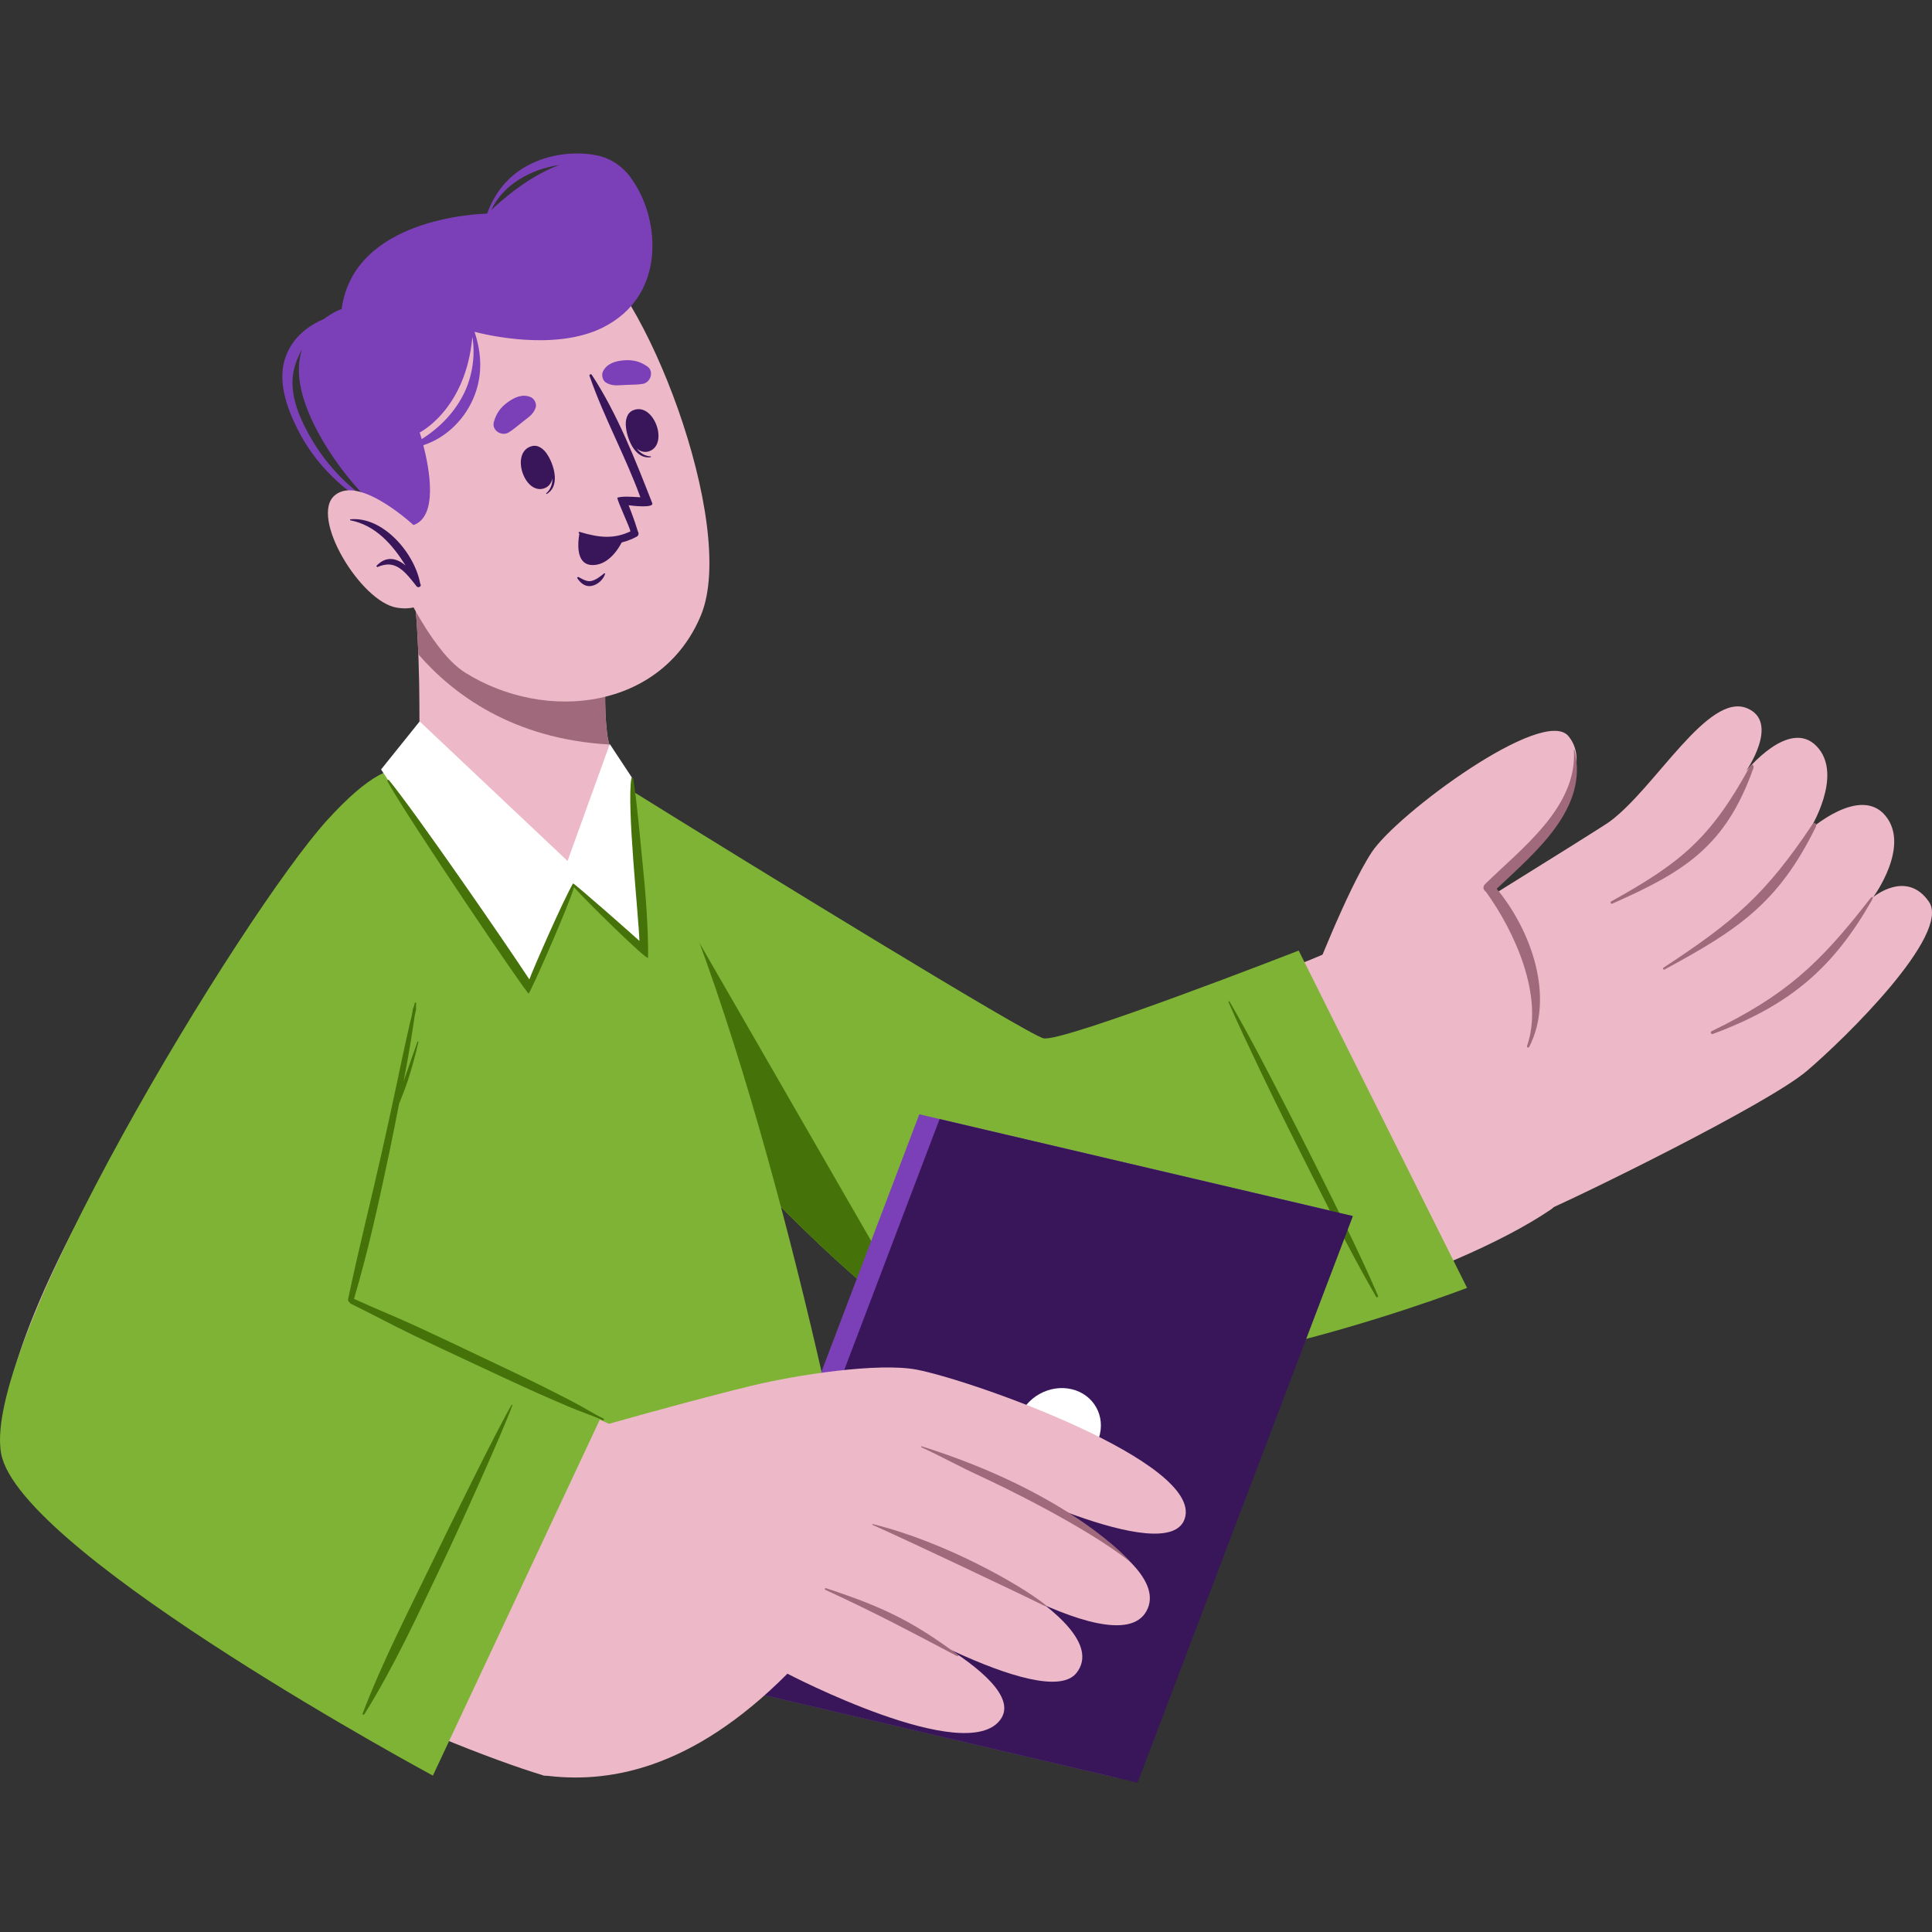
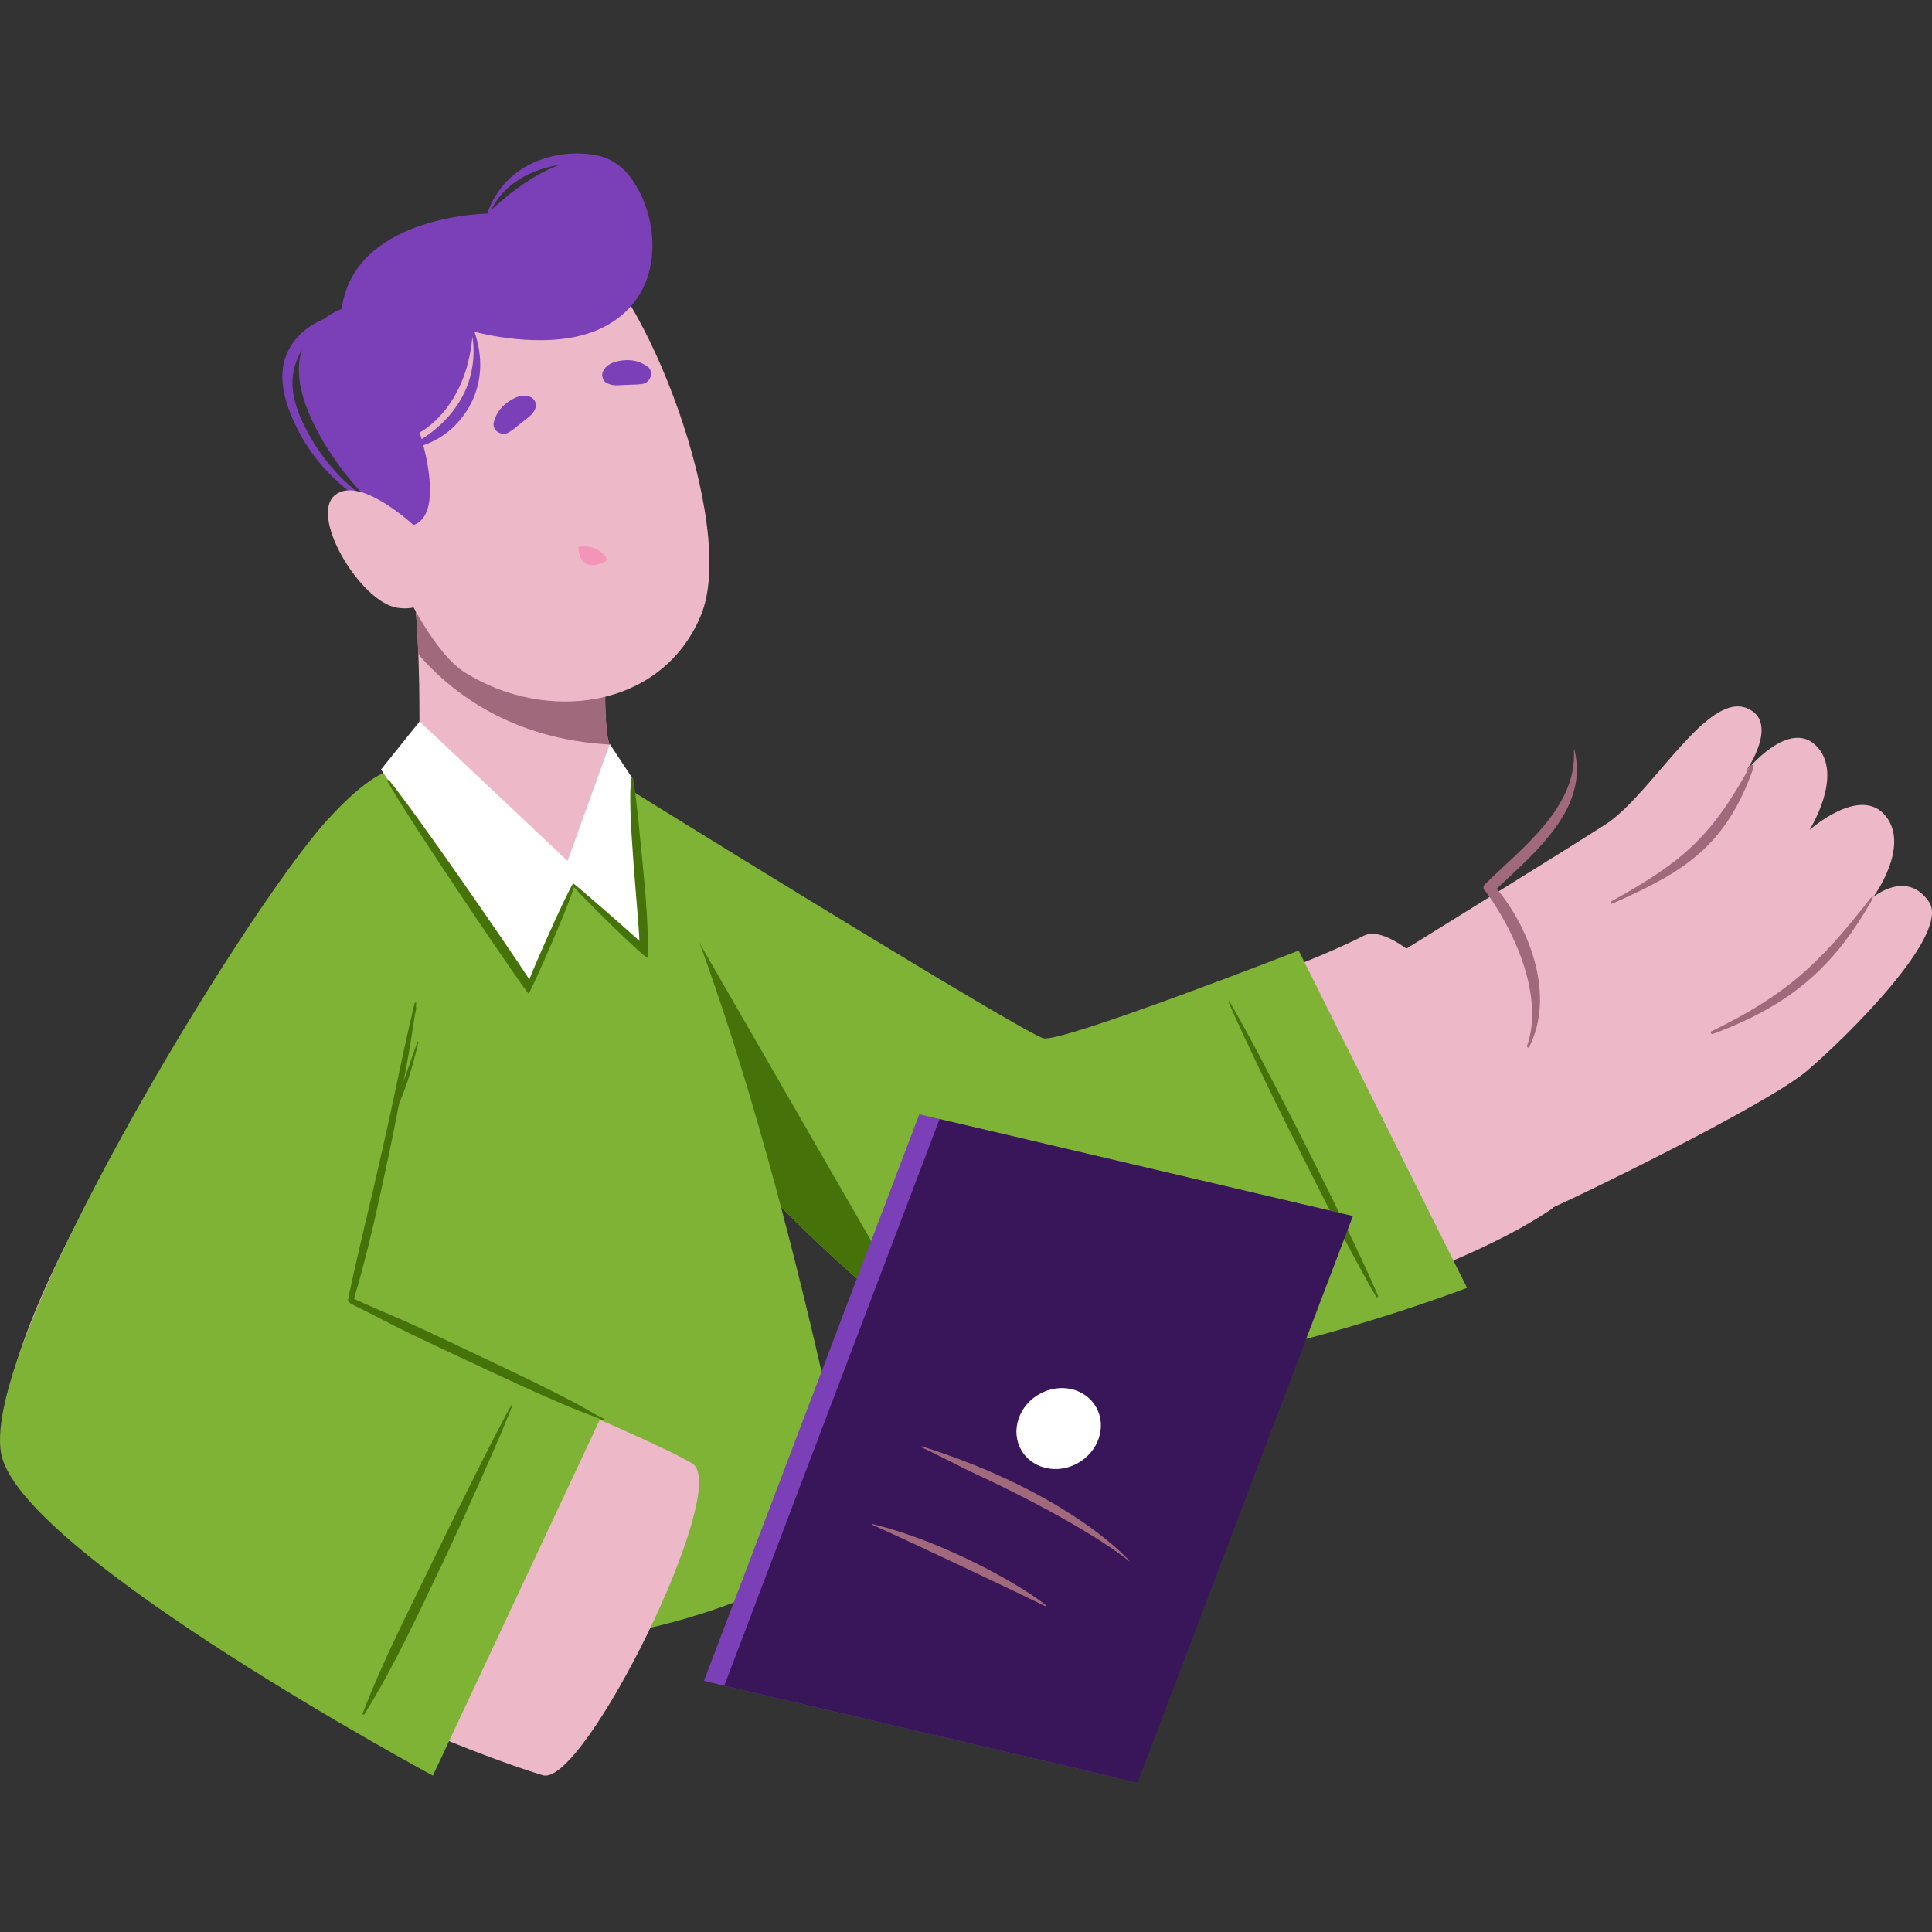
<svg xmlns="http://www.w3.org/2000/svg" width="300" height="300" viewBox="0 0 300 300" fill="none">
  <rect x="0" y="0" width="300" height="300" fill="#333333" stroke="none" />
  <path d="M81.318 137.639C90 150.477 135.378 211.938 159.85 211.016C189.498 209.899 225.711 198.049 240.784 187.834C249.232 182.108 219.988 141.116 211.759 145.305C198.774 151.917 168.585 161.462 163.365 162.606C158.145 163.746 120.304 135.485 97.556 123.092C77.066 111.927 75.2 128.593 81.318 137.639Z" fill="#EDB9C9" />
  <path d="M239.329 188.292C244.927 185.951 274.48 171.463 280.546 166.312C286.613 161.16 302.996 145.067 299.522 140.021C296.047 134.975 290.875 139.302 290.875 139.302C290.875 139.302 296.716 131.411 292.757 126.651C288.798 121.89 280.972 128.887 280.972 128.887C280.972 128.887 286.379 120.346 282.09 115.88C277.801 111.414 271.11 119.767 271.11 119.767C271.11 119.767 276.419 112.188 271.336 109.996C265.223 107.357 257.015 122.435 249.89 127.621C248.273 128.799 215.401 149.153 215.401 149.153L239.329 188.292Z" fill="#EDB9C9" />
  <path d="M271.698 119.062C265.634 130.134 261.067 133.93 250.2 139.963C249.987 140.079 250.115 140.422 250.349 140.319C261.526 135.381 267.944 131.448 272.249 119.327C272.459 118.736 271.986 118.535 271.698 119.062Z" fill="#A06A7C" />
-   <path d="M281.438 127.997C274.135 138.949 269.216 143.11 258.3 150.265C258.145 150.365 258.3 150.638 258.465 150.548C269.761 144.426 276.074 140.353 281.932 128.453C282.197 127.915 281.771 127.498 281.438 127.997Z" fill="#A06A7C" />
  <path d="M290.308 139.649C282.473 149.74 277.277 154.535 265.788 160.12C265.517 160.253 265.682 160.659 265.968 160.555C278.238 155.998 284.765 150.065 290.589 139.919C290.987 139.229 290.801 139.013 290.308 139.649Z" fill="#A06A7C" />
-   <path d="M203.443 153.058C203.443 153.058 209.088 138.28 212.999 132.335C216.91 126.389 239.643 109.601 243.546 114.304C248.589 120.377 237.376 132.654 231.098 137.95C231.098 137.95 242.775 151.987 236.633 162.54C230.493 173.092 203.443 153.058 203.443 153.058Z" fill="#EDB9C9" />
  <path d="M244.386 116.427C244.988 125.281 236.3 131.702 230.593 137.294C230.159 137.719 230.349 138.218 230.74 138.484C235.241 144.696 239.781 154.767 237.117 162.412C237.04 162.635 237.346 162.776 237.455 162.562C241.425 154.751 237.772 144.493 232.407 138.006C238.347 132.362 246.779 125.541 244.471 116.417L244.386 116.427Z" fill="#A06A7C" />
  <path d="M201.66 147.605L227.804 199.978C227.804 199.978 170.51 222.155 148.206 209.689C125.902 197.223 91.421 154.41 84.244 144.641C68.54 123.265 80.867 112.057 98.383 122.962C115.897 133.867 159.238 160.476 162.019 161.225C164.799 161.974 201.66 147.605 201.66 147.605Z" fill="#7EB336" />
  <path d="M78.987 121.539C78.989 121.536 78.992 121.534 78.993 121.531C78.992 121.534 78.99 121.536 78.987 121.539Z" fill="#EAC881" />
  <path d="M143.28 206.581C121.144 191.307 90.911 153.713 84.251 144.633C78.029 136.166 76.205 129.296 77.359 124.766C77.679 123.506 78.232 122.426 78.983 121.543L78.987 121.539C78.99 121.536 78.992 121.534 78.993 121.531C80.546 119.716 82.95 118.739 85.934 118.739C88.219 118.739 90.843 119.311 93.689 120.517L143.28 206.581Z" fill="#457209" />
  <path d="M213.693 201.384C210.368 195.623 207.352 189.684 204.353 183.739C201.352 177.79 198.336 171.845 195.483 165.818C193.87 162.414 192.238 159.017 190.743 155.553L190.896 155.462C194.217 161.212 197.261 167.145 200.295 173.059C203.336 178.989 206.317 184.956 209.242 190.947C210.893 194.332 212.485 197.748 213.982 201.212C214.055 201.382 213.79 201.552 213.693 201.384Z" fill="#457209" />
  <path d="M133.11 239.299C116.886 249.562 97.651 255.506 77.029 255.506C52.491 255.506 29.919 247.098 12.042 232.98C17.783 203.139 31.884 152.205 61.101 118.651C69.261 109.275 91.49 112.021 94.079 115.78C111.519 141.114 126.995 207.209 133.11 239.299Z" fill="#7EB336" />
  <path d="M109.31 261.013L173.487 276.069L206.925 188.084L142.748 173.027L109.31 261.013Z" fill="#7B40B7" />
-   <path d="M112.463 261.753L176.64 276.809L210.079 188.823L145.901 173.767L112.463 261.753Z" fill="#381659" />
+   <path d="M112.463 261.753L176.64 276.809L210.079 188.823L145.901 173.767Z" fill="#381659" />
  <path d="M170.631 223.291C169.521 226.667 165.825 228.749 162.377 227.94C158.93 227.132 157.036 223.739 158.147 220.362C159.258 216.984 162.952 214.904 166.4 215.712C169.847 216.521 171.742 219.915 170.631 223.291Z" fill="white" />
  <path d="M49.541 130.686C30.979 156.527 -8.946 215.536 2.834 229.171C22.203 251.588 69.481 271.216 84.293 275.656C90.686 277.571 113.568 231.114 107.541 227.295C100.308 222.714 53.992 204.517 53.764 202.274C53.515 199.811 62.187 168.031 65.036 142.951C68.571 111.82 57.285 119.905 49.541 130.686Z" fill="#EDB9C9" />
-   <path d="M84.256 224.042C84.256 224.042 103.736 218.331 116.651 215.193C123.856 213.443 136.477 211.546 142.358 212.681C151.155 214.378 186.862 227.102 183.962 235.826C181.34 243.722 152.051 228.897 152.051 228.897C152.051 228.897 182.927 241.244 178.02 250.173C173.113 259.1 142.249 237.95 142.249 237.95C142.249 237.95 173.69 251.347 167.173 259.752C162.248 266.105 133.214 248.523 133.214 248.523C133.214 248.523 160.159 260.227 155.375 266.978C150.089 274.437 122.271 259.889 122.271 259.889C107.224 275.003 94.167 277.018 84.293 275.655C81.994 275.337 84.256 224.042 84.256 224.042Z" fill="#EDB9C9" />
  <path d="M143.086 224.572C166.524 231.931 175.764 242.721 175.46 242.483C168.291 236.888 155.675 230.815 152.123 229.171C148.581 227.533 146.562 226.347 143.019 224.705L143.086 224.572Z" fill="#A06A7C" />
  <path d="M135.485 236.651C146.806 239.415 158.61 246.203 162.309 249.18C162.608 249.42 162.436 249.484 162.09 249.311C157.633 247.1 139.972 238.747 135.432 236.759L135.485 236.651Z" fill="#A06A7C" />
-   <path d="M128.236 246.61C138.175 249.841 142.3 252.291 148.717 256.92C149.025 257.141 148.756 257.241 148.412 257.061C141.667 253.505 136.401 250.668 128.146 246.86C128.018 246.8 128.082 246.56 128.236 246.61Z" fill="#A06A7C" />
  <path d="M93.294 220.109L67.219 275.717C67.219 275.717 5.056 242.221 0.362 226.472C-4.332 210.722 37.941 141.502 50.781 127.378C63.62 113.256 67.791 119.044 67.426 135.158C67.063 151.271 54.401 201.492 54.708 202.43C55.017 203.37 93.294 220.109 93.294 220.109Z" fill="#7EB336" />
  <path d="M59.334 178.709C60.178 174.944 61.002 171.173 61.798 167.398C62.212 165.434 62.617 163.472 63.058 161.516C63.262 160.615 63.459 159.711 63.663 158.81C63.764 158.364 63.912 157.915 63.985 157.463C64.256 155.804 64.013 157.276 64.436 155.675L64.624 155.705C64.515 156.744 64.729 156.33 64.528 157.116C64.378 157.706 64.311 158.296 64.221 158.899C64.087 159.812 63.938 160.722 63.794 161.633C63.498 163.502 63.158 165.359 62.805 167.219C62.759 167.463 62.705 167.708 62.658 167.952L62.723 167.751C63.414 165.735 64.128 163.73 64.839 161.721L64.979 161.763C64.503 163.846 63.952 165.891 63.282 167.919C62.895 169.091 62.436 170.236 61.973 171.379C61.484 173.858 61.006 176.341 60.483 178.816C58.866 186.476 57.198 194.18 54.97 201.69C58.223 203.175 61.545 204.512 64.796 206.009C68.058 207.513 71.298 209.059 74.54 210.599C77.781 212.139 81.027 213.668 84.24 215.263C85.773 216.024 87.291 216.816 88.817 217.594C90.476 218.438 92.047 219.473 93.721 220.279C93.893 220.361 93.736 220.606 93.567 220.529C91.824 219.725 89.969 219.15 88.205 218.384C86.656 217.711 85.1 217.053 83.56 216.364C80.28 214.894 77.026 213.367 73.77 211.845C70.518 210.326 67.262 208.812 64.026 207.254C60.799 205.701 57.652 203.985 54.431 202.423L54.23 202.185C54.105 202.088 54.01 201.952 54.051 201.754C55.657 194.04 57.611 186.396 59.334 178.709Z" fill="#457209" />
  <path d="M67.371 242.046C69.313 238.018 77.191 221.958 79.453 218.121L79.574 218.17C78.132 222.255 70.823 238.329 68.886 242.37C65.024 250.422 61.307 258.601 56.577 266.191C56.494 266.325 56.245 266.246 56.308 266.082C59.452 257.837 63.545 249.988 67.371 242.046Z" fill="#457209" />
  <path d="M91.307 135.956C84.46 138.419 71.16 129.035 65.401 120.861C65.009 120.299 65.21 113.899 65.088 106.107C64.994 101.38 64.778 96.119 64.235 91.332L95.085 95.221C95.085 95.221 93.272 105.589 94.271 113.928C94.362 114.624 94.505 115.266 94.7 115.869L94.78 116.189C95.812 119.853 97.925 133.571 91.307 135.956Z" fill="#EDB9C9" />
  <path d="M94.269 113.921C94.348 114.532 94.472 115.077 94.628 115.607C79.513 114.766 70.216 107.667 64.959 101.6C64.834 98.183 64.615 94.642 64.241 91.335L95.081 95.22C95.081 95.22 93.272 105.594 94.269 113.921Z" fill="#A06A7C" />
  <path d="M53.839 58.358C52.495 69.48 63.48 98.959 72.19 104.42C84.817 112.338 102.791 110.115 108.837 95.553C114.696 81.438 99.699 43.271 90.222 38.586C76.262 31.686 55.825 41.932 53.839 58.358Z" fill="#EDB9C9" />
  <path d="M94.275 86.98C93.642 87.425 92.911 87.732 92.058 87.739C90.308 87.758 89.857 86.272 89.803 84.91C91.602 84.609 93.66 85.319 94.275 86.98Z" fill="#F495B8" />
  <path fill-rule="evenodd" clip-rule="evenodd" d="M76.268 32.633C77.739 31.223 82.006 27.407 86.845 25.611C82.449 26.284 78.162 28.593 76.268 32.633ZM98.423 28.302C102.347 34.111 103.573 45.909 93.565 50.88C86.172 54.552 75.499 51.999 73.683 51.522C74.754 54.703 74.968 58.056 73.7 61.369C72.334 64.949 69.383 67.95 65.735 69.132C66.668 72.742 68.066 80.162 64.232 81.522C63.091 81.926 61.256 81.056 59.187 79.382C53.661 76.66 49.014 72.233 46.221 66.681C44.483 63.227 42.933 58.89 44.471 55.101C45.611 52.301 47.777 50.626 50.316 49.522C51.761 48.416 53.054 47.98 53.054 47.98C54.942 33.904 74.232 33.205 75.641 33.173C76.701 30.255 78.469 27.854 81.111 26.185C84.42 24.096 88.718 23.381 92.56 24.103C95.086 24.578 97.114 26.159 98.423 28.302ZM57.447 77.837C53.59 75.267 50.371 71.764 48.089 67.685C46.276 64.448 44.678 60.616 45.772 56.891C46.035 55.994 46.415 55.098 46.895 54.245C46.356 55.897 46.197 57.937 46.753 60.434C48.074 66.377 52.988 73.548 57.447 77.837ZM72.171 60.824C70.731 63.916 68.323 66.383 65.48 68.191C65.296 67.544 65.167 67.158 65.167 67.158C65.167 67.158 72.319 63.622 73.35 52.315C73.829 55.184 73.35 58.292 72.171 60.824ZM97.806 59.749C98.463 59.732 99.109 59.714 99.781 59.612C101.034 59.422 101.622 57.645 100.493 56.881C99.329 56.092 98.215 55.831 96.81 55.955C95.518 56.071 94.215 56.461 93.62 57.696C93.366 58.227 93.567 59.09 94.085 59.401C94.916 59.903 95.665 59.856 96.549 59.802C96.688 59.793 96.83 59.785 96.977 59.778C97.257 59.764 97.532 59.757 97.805 59.749L97.806 59.749ZM80.602 65.949C80.088 66.368 79.584 66.778 79.005 67.14C77.93 67.812 76.326 66.852 76.683 65.538C77.053 64.178 77.726 63.254 78.871 62.431C79.927 61.676 81.169 61.123 82.426 61.673C82.965 61.907 83.374 62.695 83.185 63.267C82.882 64.188 82.283 64.643 81.578 65.178L81.578 65.178L81.577 65.179C81.466 65.263 81.354 65.349 81.239 65.438C81.021 65.608 80.811 65.779 80.603 65.949L80.602 65.949Z" fill="#7B40B7" />
  <path d="M64.765 82.034C64.765 82.034 55.952 73.579 51.984 76.912C48.014 80.244 56.002 93.45 61.618 94.359C67.234 95.267 68.177 90.084 68.177 90.084L64.765 82.034Z" fill="#EDB9C9" />
-   <path fill-rule="evenodd" clip-rule="evenodd" d="M89.936 82.85L89.97 82.878C89.908 83.191 89.767 84.025 89.803 84.909C89.857 86.272 90.308 87.758 92.058 87.739C92.911 87.731 93.642 87.425 94.275 86.98C95.379 86.209 96.135 85.004 96.537 84.235C97.04 84.111 97.535 83.942 98.013 83.738C98.173 83.683 98.331 83.611 98.466 83.531C98.608 83.465 98.734 83.406 98.886 83.321C99.111 83.209 99.176 82.974 99.145 82.738L99.139 82.723L99.054 82.522L99.048 82.509L98.989 82.332C98.528 80.767 97.614 78.454 97.614 78.454C98.274 78.554 101.586 78.92 101.278 78.123L101.272 78.109C98.702 71.529 95.844 64.213 91.896 58.208C91.775 58.002 91.453 58.163 91.544 58.378C92.707 61.742 94.175 64.987 95.645 68.235C96.984 71.194 98.324 74.156 99.437 77.216C99.278 77.208 99.103 77.198 98.918 77.186L98.918 77.186L98.917 77.186C97.895 77.124 96.561 77.043 95.878 77.28C95.766 77.356 96.359 78.74 96.929 80.069L96.929 80.069C97.376 81.112 97.809 82.121 97.875 82.438L97.885 82.515C95.385 83.693 93.164 83.541 90.065 82.609C89.879 82.542 89.763 82.729 89.936 82.85ZM100.913 70.031C103.844 68.831 101.486 62.409 98.323 63.703C97.344 64.103 97.047 65.232 97.209 66.436C97.454 68.459 98.771 71.392 101.081 70.987L101.06 70.869C100.131 70.833 99.415 70.349 98.854 69.641C99.453 70.132 100.165 70.337 100.913 70.031ZM84.399 75.864C81.352 76.728 79.248 70.218 82.536 69.288C83.552 68.999 84.48 69.701 85.096 70.746C86.152 72.49 86.927 75.614 84.858 76.722L84.799 76.616C85.51 76.014 85.776 75.189 85.78 74.285C85.612 75.041 85.177 75.643 84.399 75.864ZM90.103 89.749L90.103 89.749C90.644 90.04 91.226 90.352 91.848 90.208C92.569 90.04 93.29 89.458 93.851 89.001L93.972 89.075C93.699 90.019 92.753 90.859 91.766 90.998C90.801 91.133 90.095 90.49 89.604 89.726L89.769 89.574C89.879 89.628 89.99 89.688 90.103 89.749ZM54.367 80.786V80.641C59.481 80.114 64.413 85.936 65.249 90.63L65.295 90.707C65.496 91.062 64.938 91.353 64.701 91.06C64.582 90.912 64.462 90.76 64.342 90.608C63.749 89.856 63.137 89.08 62.4 88.49C61.146 87.487 60.011 87.444 58.573 88.064L58.433 87.886C59.993 86.229 61.626 86.676 62.987 87.818C60.935 84.561 58.33 81.544 54.367 80.786Z" fill="#381659" />
  <path d="M94.689 115.537L88.128 133.691L65.164 112.021L59.174 119.482C59.174 119.482 82.161 154.424 82.235 152.803L88.984 137.187L99.975 147.454L98.097 120.702L94.689 115.537Z" fill="white" />
  <path d="M99.793 134.179C99.336 129.772 98.998 125.321 98.335 120.94C98.313 120.785 98.064 120.725 98.034 120.91C97.31 125.209 99.153 142.052 99.288 146.102L99.239 146.057C98.78 145.613 89.072 137.043 88.984 137.187C87.486 139.683 82.53 151.055 82.201 152.085C78.566 146.535 64.671 126.381 60.419 121.165C60.297 121.014 60.063 121.15 60.16 121.327C63.41 127.211 81.814 154.362 82.076 154.273C82.263 154.407 88.427 140.398 89.127 137.768C90.788 139.653 100.625 149.366 100.633 148.709C100.682 144.267 100.252 138.59 99.793 134.179Z" fill="#457209" />
</svg>